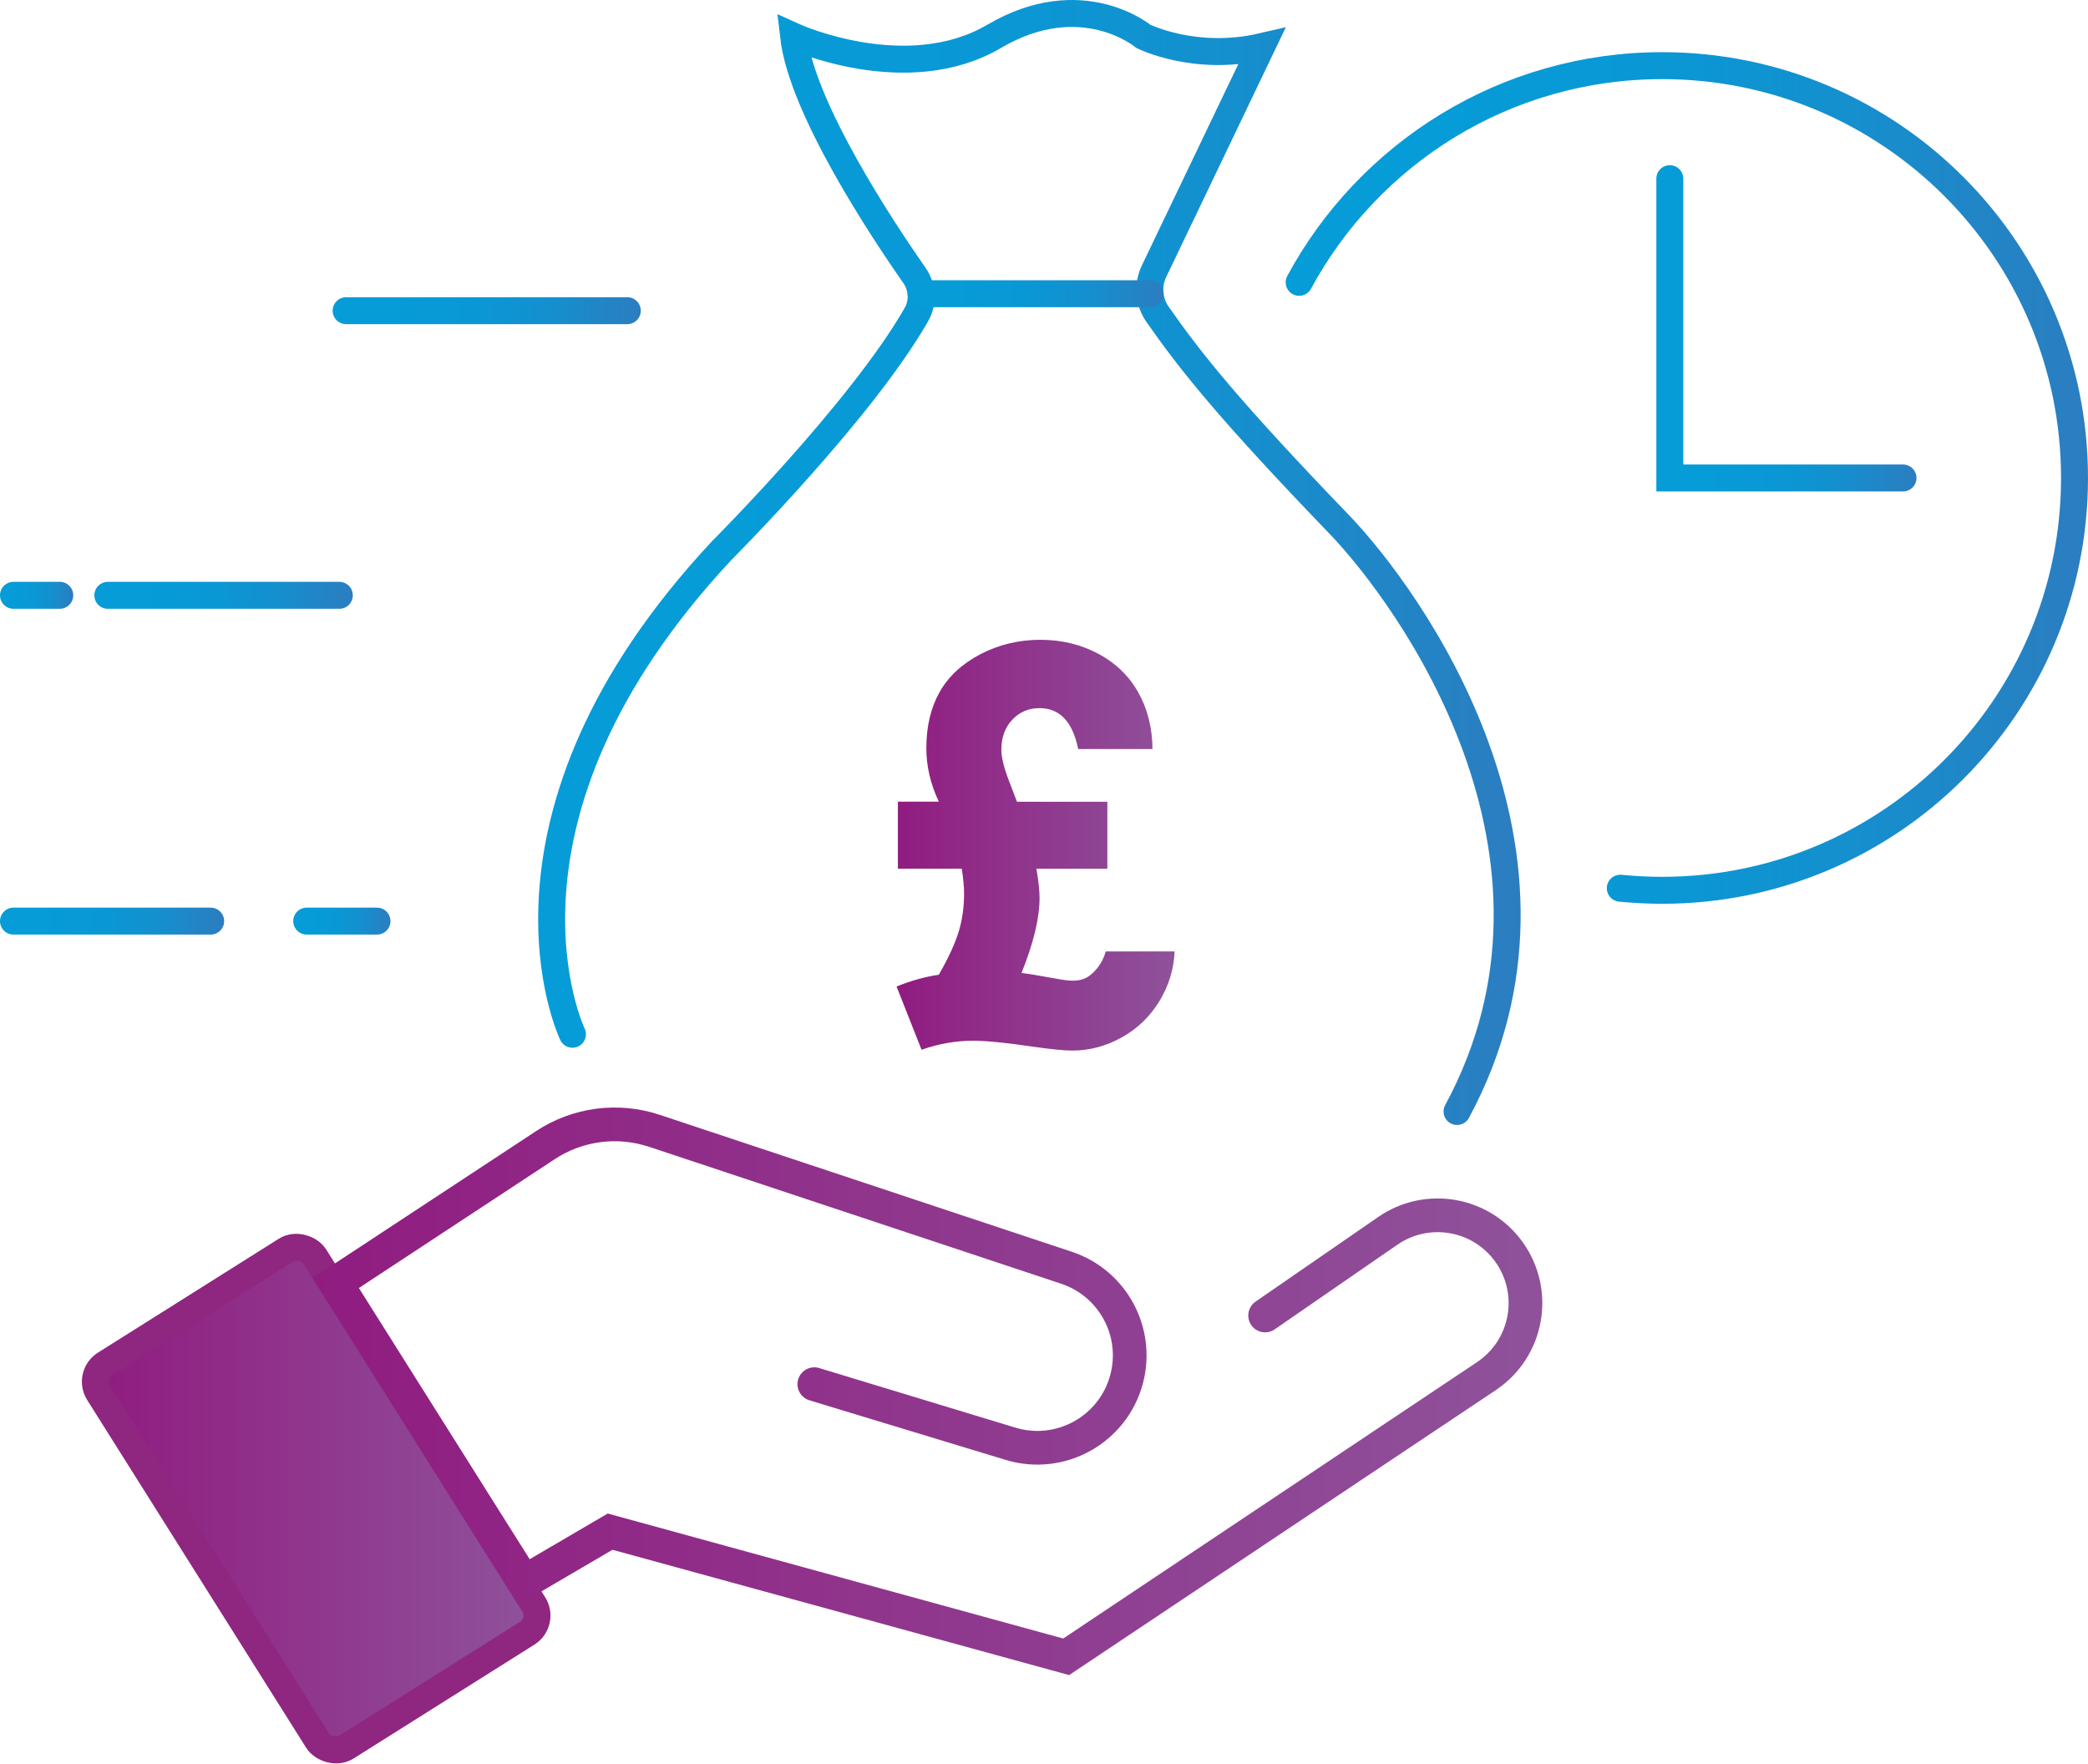
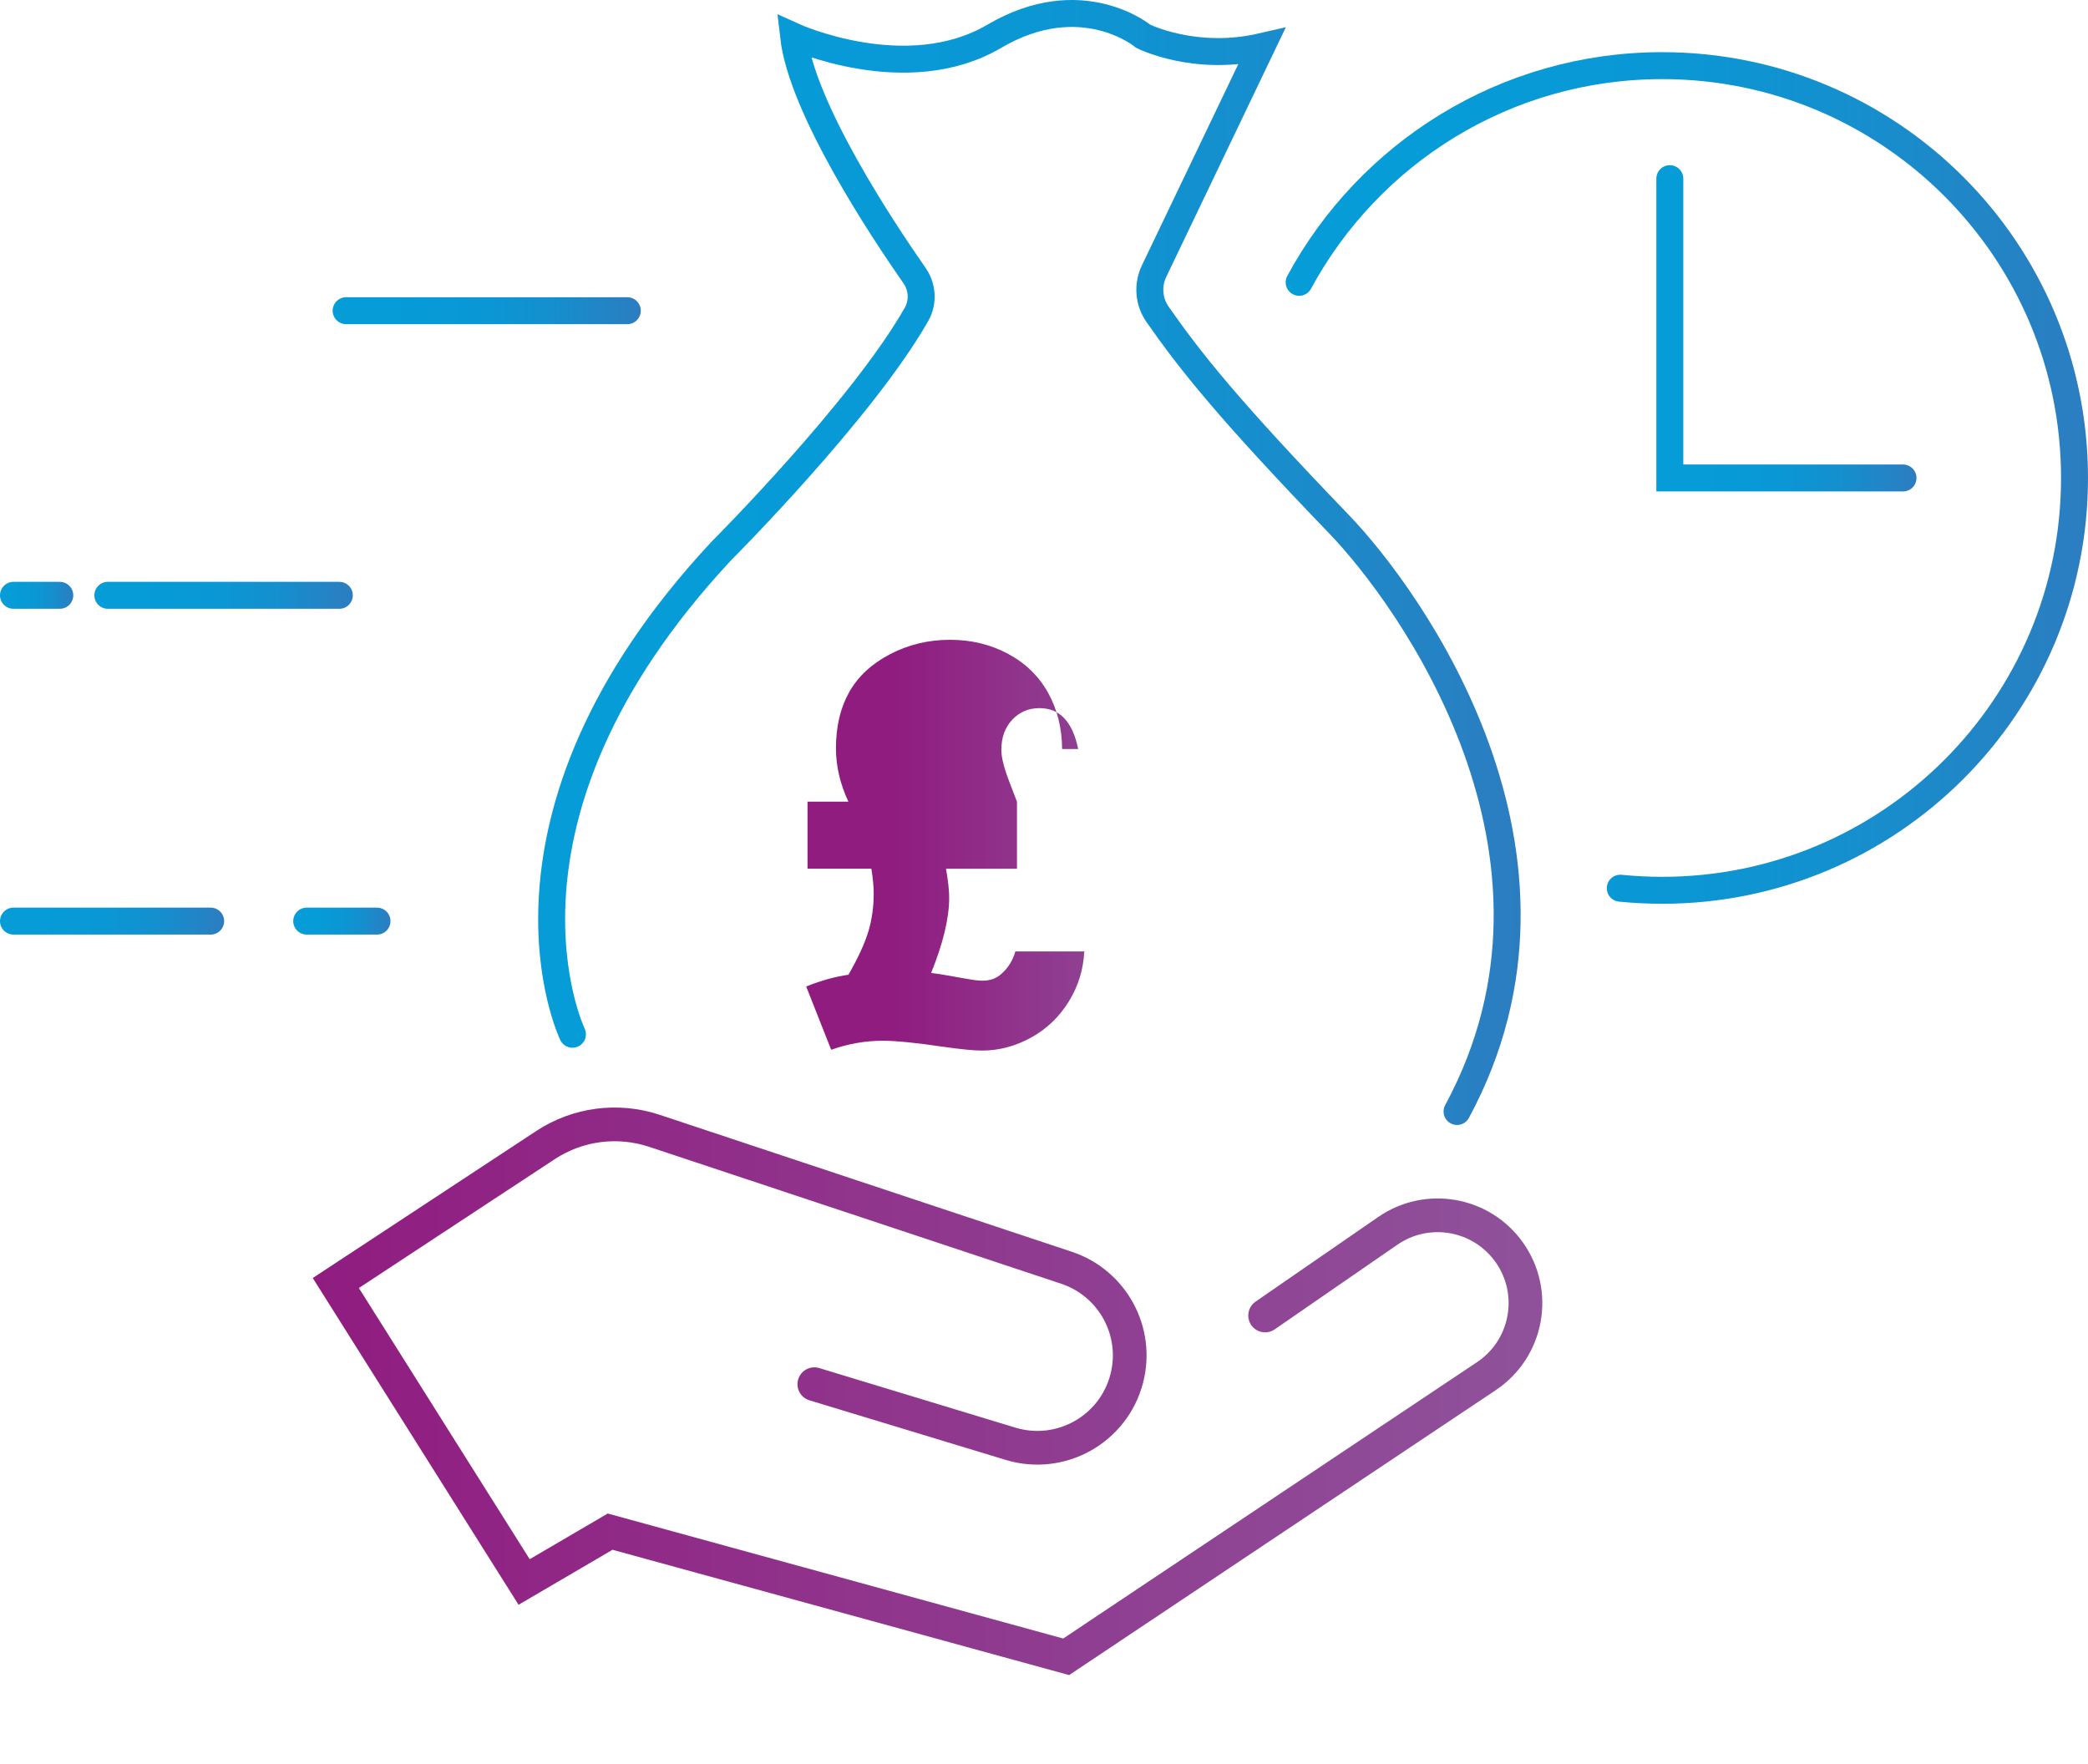
<svg xmlns="http://www.w3.org/2000/svg" xmlns:xlink="http://www.w3.org/1999/xlink" id="Layer_1" width="309.82" height="261.7" viewBox="0 0 309.82 261.7">
  <defs>
    <style>.cls-1{stroke:url(#linear-gradient-7);}.cls-1,.cls-2,.cls-3,.cls-4,.cls-5,.cls-6,.cls-7,.cls-8,.cls-9,.cls-10,.cls-11{stroke-miterlimit:10;}.cls-1,.cls-2,.cls-3,.cls-4,.cls-5,.cls-6,.cls-7,.cls-8,.cls-10,.cls-11{stroke-width:4px;}.cls-1,.cls-2,.cls-3,.cls-4,.cls-5,.cls-6,.cls-7,.cls-9,.cls-10,.cls-11{fill:none;stroke-linecap:round;}.cls-2{stroke:url(#linear-gradient-8);}.cls-12{fill:url(#linear-gradient-11);}.cls-3{stroke:url(#linear-gradient-12);}.cls-4{stroke:url(#linear-gradient-2);}.cls-5{stroke:url(#linear-gradient-9);}.cls-6{stroke:url(#linear-gradient-5);}.cls-7{stroke:url(#linear-gradient-6);}.cls-8{fill:url(#linear-gradient-3);stroke:#8f2680;}.cls-9{stroke:url(#linear-gradient-4);stroke-width:5px;}.cls-10{stroke:url(#linear-gradient);}.cls-11{stroke:url(#linear-gradient-10);}</style>
    <linearGradient id="linear-gradient" x1="79.86" y1="83.46" x2="225.65" y2="83.46" gradientUnits="userSpaceOnUse">
      <stop offset=".19" stop-color="#059cd8" />
      <stop offset=".45" stop-color="#0998d5" />
      <stop offset=".71" stop-color="#158fce" />
      <stop offset=".97" stop-color="#297fc1" />
      <stop offset="1" stop-color="#2c7dc0" />
    </linearGradient>
    <linearGradient id="linear-gradient-2" x1="134.67" y1="43.58" x2="172.66" y2="43.58" xlink:href="#linear-gradient" />
    <linearGradient id="linear-gradient-3" x1="14.16" y1="222.36" x2="79.68" y2="222.36" gradientTransform="translate(125.72 9.2) rotate(32.2)" gradientUnits="userSpaceOnUse">
      <stop offset="0" stop-color="#901c80" />
      <stop offset=".98" stop-color="#8f519a" />
    </linearGradient>
    <linearGradient id="linear-gradient-4" x1="46.41" y1="206.42" x2="228.85" y2="206.42" gradientTransform="matrix(1, 0, 0, 1, 0, 0)" xlink:href="#linear-gradient-3" />
    <linearGradient id="linear-gradient-5" x1="190.77" y1="70.92" x2="309.82" y2="70.92" xlink:href="#linear-gradient" />
    <linearGradient id="linear-gradient-6" x1="245.77" y1="48.72" x2="284.37" y2="48.72" xlink:href="#linear-gradient" />
    <linearGradient id="linear-gradient-7" x1="49.36" y1="46.1" x2="95.08" y2="46.1" xlink:href="#linear-gradient" />
    <linearGradient id="linear-gradient-8" x1="14" y1="88.33" x2="52.35" y2="88.33" xlink:href="#linear-gradient" />
    <linearGradient id="linear-gradient-9" x1="0" y1="136.67" x2="33.26" y2="136.67" xlink:href="#linear-gradient" />
    <linearGradient id="linear-gradient-10" x1="43.51" y1="136.67" x2="57.94" y2="136.67" xlink:href="#linear-gradient" />
    <linearGradient id="linear-gradient-11" x1="133.03" y1="125.4" x2="174.29" y2="125.4" gradientTransform="matrix(1, 0, 0, 1, 0, 0)" xlink:href="#linear-gradient-3" />
    <linearGradient id="linear-gradient-12" x1="0" y1="88.33" x2="10.87" y2="88.33" xlink:href="#linear-gradient" />
  </defs>
  <path class="cls-10" d="M84.94,153.46s-15.27-31.67,22.13-71.75c0,0,20.79-20.79,28.92-35.06,1.03-1.81,.9-4.05-.29-5.76-4.72-6.76-16.72-24.8-17.95-35.5,0,0,16.79,7.63,29.77,0s22.13,0,22.13,0c0,0,7.63,3.82,17.55,1.53l-15.96,33.32c-.99,2.07-.8,4.51,.52,6.4,4.89,7,10.52,14.1,26.89,31.1,10.5,10.9,38.16,49.02,17.55,87.18" />
-   <line class="cls-4" x1="136.67" y1="43.58" x2="170.66" y2="43.58" />
-   <rect class="cls-8" x="27.97" y="188.77" width="37.91" height="67.17" rx="3.09" ry="3.09" transform="translate(-111.28 59.21) rotate(-32.2)" />
  <path class="cls-9" d="M187.72,195.19l18.2-12.56c5.85-4.04,13.87-2.64,18,3.15h0c4.28,5.99,2.75,14.32-3.37,18.41l-62.35,41.64-67.67-18.57-12.76,7.47-27.94-44.36,31.1-20.46c4.78-3.15,10.74-3.93,16.18-2.12l61.13,20.31c6.86,2.28,10.77,9.49,8.94,16.48h0c-1.97,7.52-9.8,11.9-17.24,9.64l-29.11-8.84" />
  <path class="cls-6" d="M192.77,41.89c10.34-19.14,30.58-32.15,53.87-32.15,33.79,0,61.18,27.39,61.18,61.18s-27.39,61.18-61.18,61.18c-2.1,0-4.17-.11-6.22-.31" />
  <polyline class="cls-7" points="247.77 26.51 247.77 70.92 282.37 70.92" />
  <line class="cls-1" x1="93.08" y1="46.1" x2="51.36" y2="46.1" />
  <line class="cls-2" x1="50.35" y1="88.33" x2="16" y2="88.33" />
  <line class="cls-5" x1="31.26" y1="136.67" x2="2" y2="136.67" />
  <line class="cls-11" x1="55.94" y1="136.67" x2="45.51" y2="136.67" />
-   <path class="cls-12" d="M171.02,111.14h-11.04c-.82-4.05-2.73-6.07-5.74-6.07-1.61,0-2.96,.57-4.04,1.72-1.08,1.14-1.62,2.64-1.62,4.48,0,1.08,.37,2.58,1.1,4.5l1.22,3.19h13.41v9.94h-10.53c.32,1.81,.47,3.25,.47,4.3,0,3.02-.89,6.74-2.68,11.16,1.03,.13,2.85,.43,5.48,.91,.89,.16,1.62,.24,2.17,.24,1.13,0,2.06-.34,2.8-1.03,1-.89,1.68-2,2.05-3.31h10.22c-.11,2.6-.85,5.06-2.25,7.36s-3.26,4.1-5.6,5.4-4.79,1.95-7.34,1.95c-1.13,0-3.01-.18-5.64-.55-4.05-.6-7.07-.91-9.07-.91-2.58,0-5.13,.45-7.65,1.34l-3.71-9.39c2.24-.89,4.33-1.47,6.27-1.74,1.45-2.52,2.43-4.67,2.96-6.43s.79-3.63,.79-5.6c0-1.08-.12-2.31-.35-3.71h-9.47v-9.94h6.07c-1.24-2.63-1.85-5.27-1.85-7.93,0-3.21,.65-5.98,1.95-8.3s3.32-4.21,6.05-5.64,5.71-2.15,8.91-2.15,6.03,.7,8.62,2.08c2.59,1.39,4.57,3.31,5.94,5.77s2.06,5.24,2.09,8.36Z" />
+   <path class="cls-12" d="M171.02,111.14h-11.04c-.82-4.05-2.73-6.07-5.74-6.07-1.61,0-2.96,.57-4.04,1.72-1.08,1.14-1.62,2.64-1.62,4.48,0,1.08,.37,2.58,1.1,4.5l1.22,3.19v9.94h-10.53c.32,1.81,.47,3.25,.47,4.3,0,3.02-.89,6.74-2.68,11.16,1.03,.13,2.85,.43,5.48,.91,.89,.16,1.62,.24,2.17,.24,1.13,0,2.06-.34,2.8-1.03,1-.89,1.68-2,2.05-3.31h10.22c-.11,2.6-.85,5.06-2.25,7.36s-3.26,4.1-5.6,5.4-4.79,1.95-7.34,1.95c-1.13,0-3.01-.18-5.64-.55-4.05-.6-7.07-.91-9.07-.91-2.58,0-5.13,.45-7.65,1.34l-3.71-9.39c2.24-.89,4.33-1.47,6.27-1.74,1.45-2.52,2.43-4.67,2.96-6.43s.79-3.63,.79-5.6c0-1.08-.12-2.31-.35-3.71h-9.47v-9.94h6.07c-1.24-2.63-1.85-5.27-1.85-7.93,0-3.21,.65-5.98,1.95-8.3s3.32-4.21,6.05-5.64,5.71-2.15,8.91-2.15,6.03,.7,8.62,2.08c2.59,1.39,4.57,3.31,5.94,5.77s2.06,5.24,2.09,8.36Z" />
  <line class="cls-3" x1="2" y1="88.33" x2="8.87" y2="88.33" />
</svg>